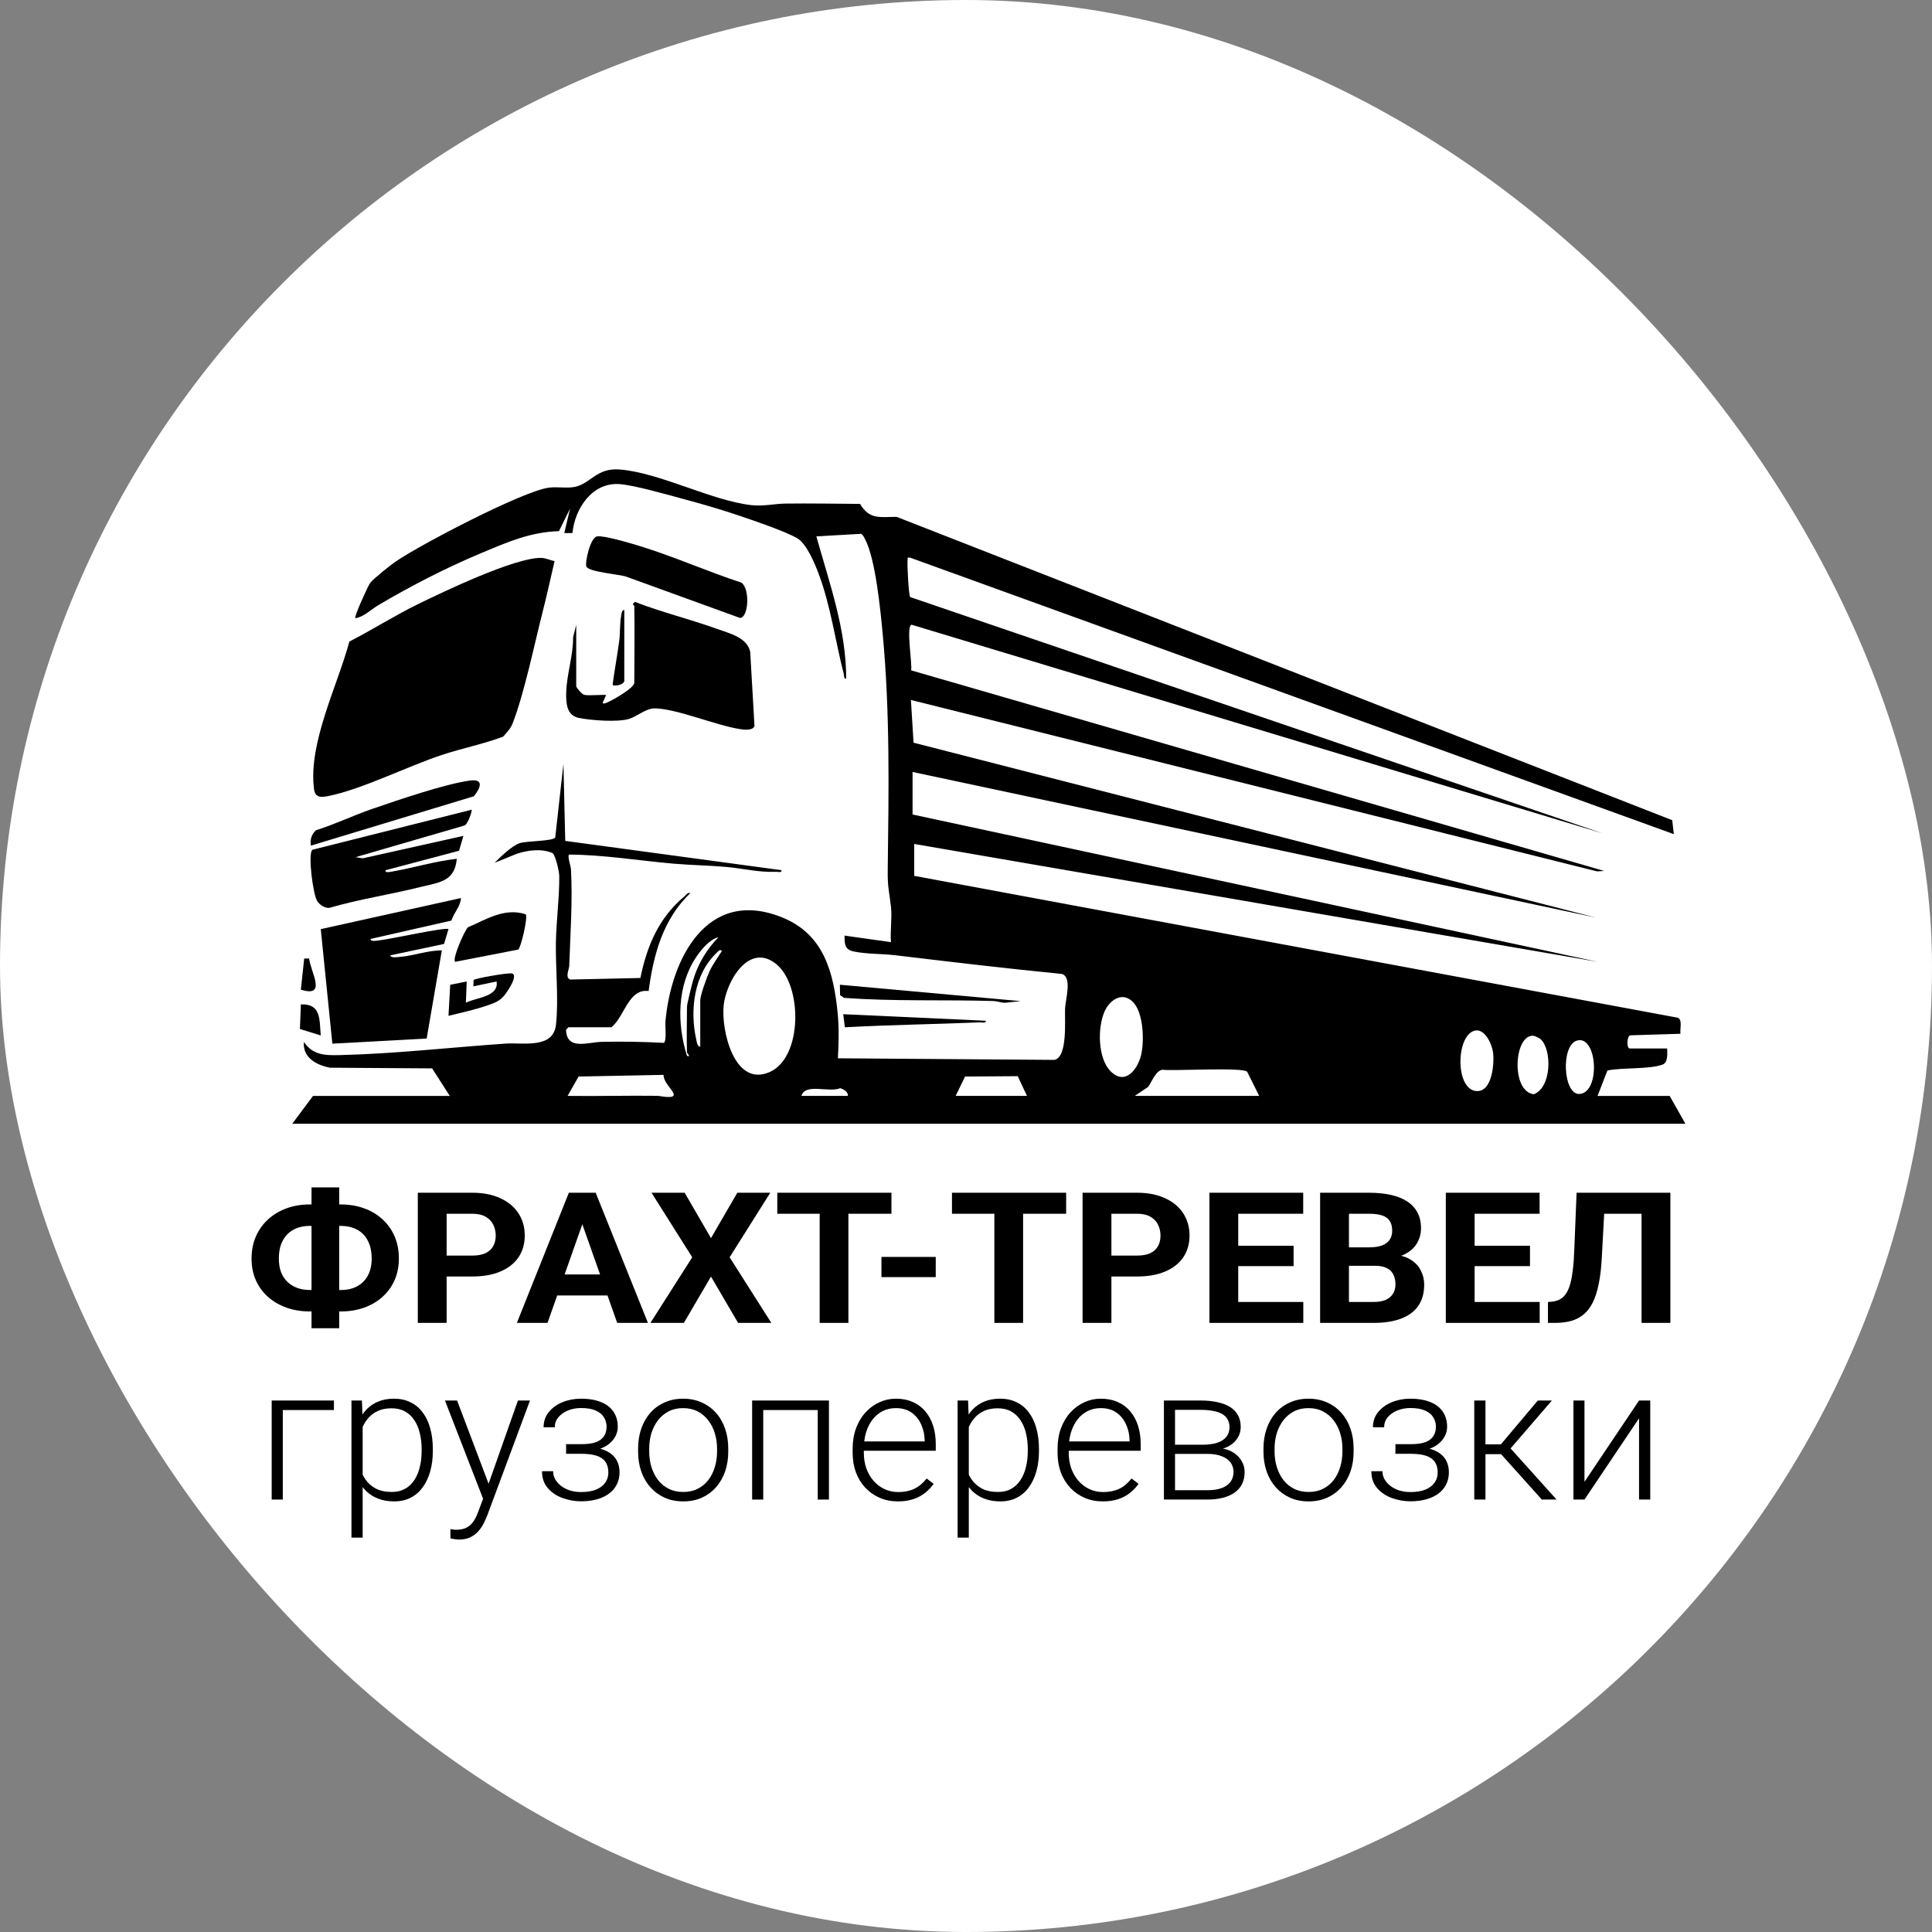
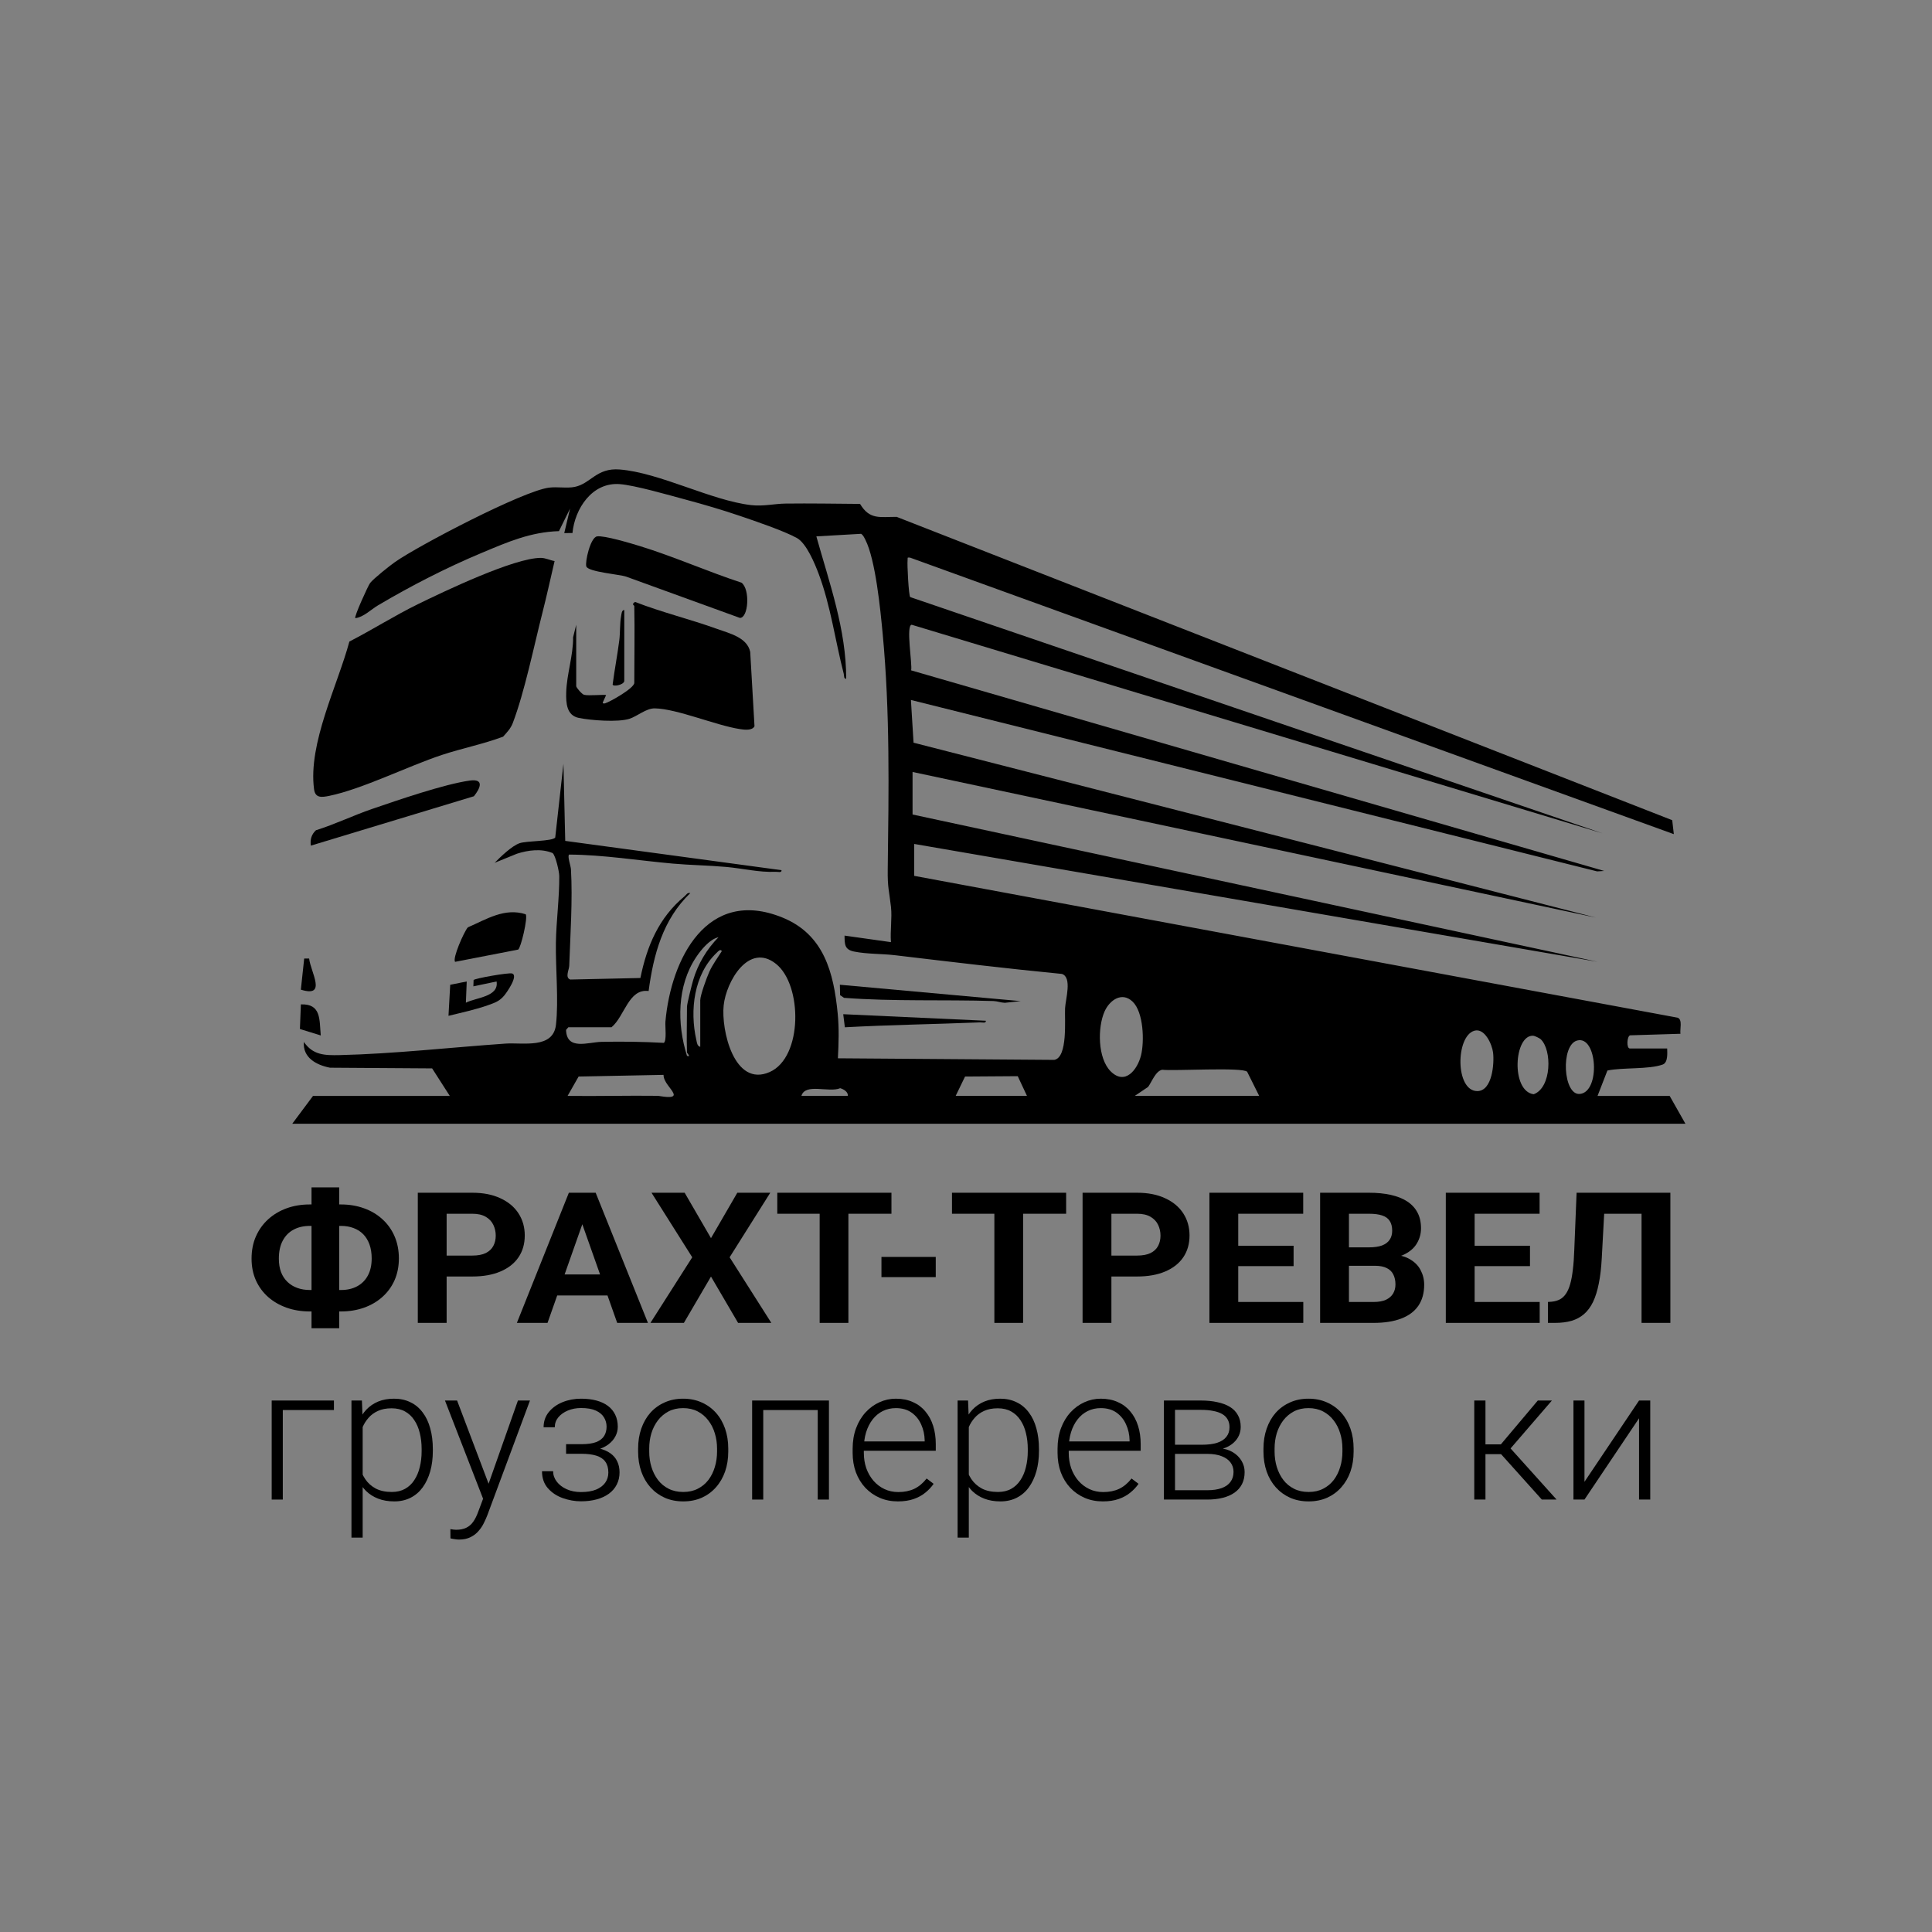
<svg xmlns="http://www.w3.org/2000/svg" width="192" height="192" viewBox="0 0 192 192" fill="none">
  <rect x="0" y="0" width="192" height="192" fill="#808080" stroke="none" />
-   <rect width="192" height="192" rx="96" fill="white" />
  <path d="M56.487 102.081L56.254 102.348C56.32 104.426 58.438 103.567 59.777 103.538C61.837 103.493 63.919 103.527 65.972 103.639C66.276 103.418 66.088 101.992 66.13 101.514C66.681 95.317 70.256 88.135 77.754 91.182C81.891 92.863 82.85 96.658 83.249 100.72C83.396 102.21 83.346 103.688 83.269 105.172L104.775 105.33C106.135 105.08 105.792 101.288 105.845 100.206C105.887 99.307 106.57 97.125 105.531 96.788C99.992 96.249 94.475 95.587 88.955 94.93C87.64 94.774 86.191 94.828 84.876 94.564C83.923 94.372 83.94 93.834 83.93 92.979L88.541 93.629C88.454 92.51 88.667 91.229 88.545 90.132C88.364 88.514 88.197 88.237 88.222 86.4C88.322 78.562 88.454 70.78 87.719 62.98C87.496 60.614 87.01 55.608 85.992 53.627C85.881 53.413 85.789 53.193 85.576 53.05L81.128 53.304C82.422 57.932 84.106 62.584 84.093 67.449C83.841 67.488 83.898 67.145 83.851 66.961C83.007 63.694 82.557 60.224 81.367 57.05C80.988 56.039 80.149 53.993 79.196 53.467C77.909 52.756 75.033 51.78 73.543 51.273C71.83 50.688 69.861 50.11 68.108 49.642C66.495 49.21 63.073 48.218 61.573 48.11C58.834 47.912 57.12 50.566 56.892 52.971L56.075 52.977L56.653 50.54L55.549 52.784C52.722 52.868 50.444 53.868 47.914 54.927C44.352 56.416 40.878 58.202 37.562 60.161C36.868 60.572 36.133 61.333 35.309 61.432C35.167 61.304 36.586 58.187 36.785 57.932C37.13 57.493 38.763 56.195 39.278 55.837C41.677 54.169 51.954 48.8 54.548 48.463C55.386 48.354 56.33 48.545 57.11 48.389C58.707 48.068 59.271 46.475 61.578 46.657C65.554 46.971 70.676 49.738 74.637 50.197C75.857 50.338 76.959 50.058 78.074 50.045C80.538 50.016 83.007 50.058 85.471 50.078C86.425 51.673 87.431 51.364 89.11 51.366L166.183 81.51L166.343 82.897L90.442 55.416C90.102 55.379 90.228 55.434 90.195 55.658C90.139 56.052 90.305 59.232 90.458 59.338L159.259 82.816L90.607 62.088C89.999 62.12 90.691 66.065 90.546 66.618L159.424 86.554L158.72 86.597L90.526 69.562L90.788 73.808L158.596 91.187L90.689 76.717V80.945L158.761 95.58L90.854 83.871V87.042L166.724 101.138C167.233 101.325 166.928 102.302 167.002 102.735L162.001 102.889C161.682 102.962 161.614 104.197 161.973 104.197H165.682C165.69 104.645 165.778 105.595 165.239 105.792C163.849 106.296 161.261 106.068 159.743 106.387L158.761 108.914H165.931L167.495 111.676H29.045L31.104 108.914H44.702L42.945 106.175L32.795 106.107C31.439 105.847 30.067 105.104 30.199 103.548C31.097 104.852 32.256 104.889 33.748 104.855C39.113 104.733 44.837 104.086 50.225 103.712C51.974 103.59 54.972 104.27 55.251 101.841C55.526 99.439 55.206 96.223 55.244 93.704C55.277 91.532 55.598 89.211 55.579 87.045C55.575 86.631 55.213 85.003 54.913 84.775C53.803 84.31 52.488 84.483 51.371 84.842L49.154 85.745C49.75 85.148 50.846 84.075 51.631 83.798C52.333 83.551 54.903 83.618 55.178 83.232L55.994 75.907L56.172 83.567L77.666 86.478C77.704 86.763 77.294 86.629 77.093 86.639C75.431 86.712 73.791 86.297 72.145 86.153C70.398 85.998 68.618 85.979 66.874 85.824C63.449 85.523 60.02 84.95 56.564 84.927C56.356 85.047 56.721 86.044 56.741 86.388C56.915 89.419 56.678 92.919 56.569 95.985C56.556 96.371 56.126 97.166 56.676 97.346L63.642 97.192C64.29 94.01 65.47 91.2 68.024 89.078C68.209 88.925 68.293 88.684 68.601 88.754C65.878 91.366 64.941 94.875 64.459 98.488C62.462 98.218 62.078 101.006 60.772 102.086H56.487V102.081ZM68.272 104.602C68.221 103.091 68.272 101.561 68.272 100.049C68.272 99.764 68.763 97.816 68.885 97.401C69.356 95.802 70.235 94.325 71.403 93.14C70.525 93.337 69.674 94.387 69.193 95.104C67.269 97.963 67.269 101.746 68.272 104.928C68.718 105.093 68.272 104.629 68.272 104.602ZM69.59 104.032V99.398C69.59 98.902 70.251 97.099 70.5 96.556C70.831 95.832 71.313 95.192 71.734 94.522C71.586 94.265 71.359 94.558 71.233 94.676C68.951 96.832 68.532 100.408 69.203 103.358C69.259 103.608 69.282 103.966 69.59 104.032ZM77.121 95.79C74.4 93.621 72.168 97.564 71.918 99.906C71.655 102.362 72.959 108.101 76.495 106.535C79.788 105.076 79.755 97.893 77.121 95.79ZM112.551 99.535C111.482 98.52 110.267 99.41 109.776 100.506C109.06 102.101 109.08 105.179 110.382 106.473C111.813 107.896 113.038 106.299 113.392 104.886C113.738 103.507 113.652 100.58 112.551 99.535ZM146.515 102.434C144.649 102.987 144.613 108.426 146.808 108.431C148.311 108.434 148.512 105.657 148.379 104.597C148.277 103.782 147.545 102.13 146.515 102.434ZM153.106 103.27C152.999 103.171 152.519 102.941 152.387 102.932C150.447 102.788 150.128 108.455 152.419 108.745C154.205 108.086 154.255 104.332 153.106 103.27ZM156.735 103.406C155.071 103.855 155.336 108.87 157.002 108.715C159.076 108.522 158.741 102.867 156.735 103.406ZM123.942 106.512C123.525 106.034 116.642 106.45 115.498 106.312C114.839 106.434 114.46 107.53 114.096 108.018L112.775 108.907H125.136L123.942 106.51V106.512ZM65.941 106.819L57.502 106.985L56.406 108.909C59.399 108.948 62.401 108.863 65.394 108.902C65.564 108.904 67.156 109.28 66.936 108.684C66.754 108.188 65.944 107.551 65.941 106.818V106.819ZM94.973 108.91H102.06L101.142 106.949L95.906 106.985L94.973 108.91ZM84.259 108.91C84.296 108.499 83.839 108.247 83.498 108.143C82.387 108.619 80.02 107.602 79.644 108.91H84.259Z" fill="black" />
  <path d="M55.115 55.756C54.721 57.441 54.349 59.15 53.922 60.828C53.08 64.133 52.125 68.815 50.95 71.88C50.747 72.406 50.365 72.802 49.997 73.21C48.016 73.951 45.925 74.361 43.917 75.024C40.55 76.137 35.992 78.423 32.714 79.093C31.962 79.246 31.331 79.322 31.212 78.441C30.599 73.893 33.553 68.109 34.721 63.756C37.029 62.574 39.236 61.161 41.568 60.024C44.214 58.735 51.082 55.447 53.736 55.442C54.214 55.442 54.654 55.678 55.113 55.758L55.115 55.756Z" fill="black" />
-   <path d="M44.861 91.485L36.823 93.311C36.826 93.623 37.509 93.47 37.706 93.45C38.636 93.363 44.309 92.106 44.568 92.335L44.131 93.806L38.801 94.938C38.801 95.234 39.508 95.111 39.704 95.098C41.123 94.993 42.488 94.434 43.909 94.45L42.402 103.207L33.03 103.719L31.877 92.337L45.806 89.247C45.798 90.013 45.09 90.742 44.86 91.486L44.861 91.485Z" fill="black" />
  <path d="M63.03 60.219C63.03 60.154 62.707 60.068 63.111 59.818C65.771 60.857 68.584 61.532 71.266 62.502C72.506 62.951 74.249 63.345 74.556 64.785L74.981 72.172C74.755 72.628 73.972 72.524 73.537 72.457C71.131 72.088 67.286 70.437 65.074 70.397C64.217 70.38 63.32 71.192 62.537 71.437C61.398 71.795 58.735 71.592 57.523 71.346C56.312 71.101 56.242 69.888 56.269 68.831C56.313 67.019 56.973 65.159 56.955 63.328L57.264 62.089V68.187C57.264 68.332 57.825 68.985 58.041 69.047C58.466 69.171 60.139 68.997 60.231 69.081L59.903 69.813C59.877 69.935 60.061 69.917 60.147 69.891C60.653 69.732 63.035 68.387 63.035 67.86C63.035 65.315 63.086 62.761 63.035 60.218L63.03 60.219Z" fill="black" />
-   <path d="M46.877 80.465C46.945 80.527 46.482 82.034 46.101 82.055L35.341 85.182L36.038 85.301L46.053 83.068L45.62 84.546L38.308 86.485C38.264 86.761 38.705 86.66 38.87 86.633C41.041 86.265 43.193 85.59 45.394 85.345C45.201 87.655 43.569 87.699 41.738 88.159C38.765 88.907 35.707 89.353 32.76 90.216C32.281 90.281 31.758 89.92 31.511 89.527C31.113 88.894 30.566 84.793 31.051 84.446L46.877 80.467V80.465Z" fill="black" />
  <path d="M73.696 57.911C74.566 58.579 74.375 61.424 73.529 61.407L62.202 57.296C61.56 57.084 58.454 56.837 58.268 56.291C58.123 55.867 58.665 53.418 59.33 53.307C60.033 53.19 62.768 54.016 63.613 54.276C66.972 55.311 70.345 56.808 73.696 57.909V57.911Z" fill="black" />
  <path d="M30.891 84.041C30.809 83.431 30.944 82.937 31.397 82.509C33.301 81.915 35.112 81.031 36.993 80.387C39.554 79.51 44.115 77.938 46.67 77.574C48.15 77.363 47.743 78.333 47.093 79.132L30.889 84.039L30.891 84.041Z" fill="black" />
  <path d="M45.231 95.585C44.927 95.28 46.126 92.559 46.495 92.159C48.343 91.358 50.146 90.182 52.244 90.859C52.48 91.192 51.761 94.216 51.495 94.369L45.231 95.585Z" fill="black" />
  <path d="M50.108 98.938C49.636 99.498 49.2 99.645 48.519 99.888C47.293 100.325 45.845 100.642 44.571 100.95L44.741 97.867L46.383 97.537L46.299 99.647C47.321 99.125 49.597 99.072 49.35 97.537L47.044 98.023L47.065 97.395C47.176 97.234 50.544 96.637 50.891 96.743C51.552 96.948 50.35 98.649 50.108 98.936V98.938Z" fill="black" />
  <path d="M101.432 99.49L99.86 99.657C99.469 99.647 99.11 99.493 98.719 99.481C93.771 99.329 88.816 99.538 83.877 99.164L83.488 98.898L83.465 97.862L101.43 99.49H101.432Z" fill="black" />
  <path d="M97.971 101.441C98.009 101.724 97.597 101.594 97.397 101.602C92.934 101.784 88.427 101.847 83.962 102.091L83.799 100.79L97.972 101.441H97.971Z" fill="black" />
  <path d="M31.877 102.902L29.805 102.26L29.901 99.815C31.944 99.738 31.732 101.35 31.877 102.902Z" fill="black" />
  <path d="M62.041 67.699C61.927 68.101 60.895 68.255 60.884 68.021C61.073 66.558 61.358 65.096 61.545 63.633C61.64 62.885 61.588 61.977 61.728 61.211C61.761 61.034 61.784 60.605 62.041 60.626V67.699Z" fill="black" />
  <path d="M30.721 95.26C30.875 96.616 32.536 99.176 29.899 98.35L30.23 95.26H30.721Z" fill="black" />
  <path d="M30.787 119.697H33.881C34.709 119.697 35.473 119.824 36.173 120.079C36.873 120.327 37.481 120.689 37.997 121.162C38.519 121.63 38.923 122.196 39.21 122.859C39.496 123.516 39.64 124.251 39.64 125.062C39.64 125.856 39.496 126.578 39.21 127.23C38.923 127.875 38.519 128.429 37.997 128.891C37.481 129.353 36.873 129.708 36.173 129.957C35.473 130.206 34.709 130.33 33.881 130.33H30.787C29.953 130.33 29.186 130.206 28.486 129.957C27.785 129.708 27.174 129.356 26.652 128.9C26.13 128.438 25.723 127.884 25.43 127.239C25.143 126.593 25 125.874 25 125.08C25 124.269 25.143 123.534 25.43 122.877C25.723 122.214 26.13 121.645 26.652 121.171C27.174 120.698 27.785 120.333 28.486 120.079C29.186 119.824 29.953 119.697 30.787 119.697ZM30.787 121.829C30.176 121.829 29.638 121.953 29.173 122.202C28.708 122.451 28.349 122.818 28.094 123.303C27.839 123.783 27.712 124.375 27.712 125.08C27.712 125.589 27.785 126.039 27.932 126.43C28.084 126.815 28.298 127.138 28.572 127.398C28.845 127.659 29.17 127.857 29.546 127.994C29.921 128.13 30.335 128.198 30.787 128.198H33.9C34.505 128.198 35.033 128.077 35.486 127.834C35.944 127.591 36.3 127.236 36.555 126.768C36.81 126.3 36.937 125.731 36.937 125.062C36.937 124.535 36.864 124.07 36.717 123.668C36.571 123.265 36.364 122.927 36.097 122.655C35.829 122.382 35.508 122.178 35.132 122.042C34.763 121.9 34.352 121.829 33.9 121.829H30.787ZM33.709 118V132H30.959V118H33.709Z" fill="black" />
  <path d="M46.935 126.857H43.392V124.778H46.935C47.483 124.778 47.929 124.695 48.272 124.529C48.616 124.357 48.868 124.121 49.027 123.819C49.186 123.516 49.266 123.176 49.266 122.797C49.266 122.412 49.186 122.054 49.027 121.722C48.868 121.39 48.616 121.124 48.272 120.923C47.929 120.721 47.483 120.621 46.935 120.621H44.386V131.467H41.521V118.533H46.935C48.024 118.533 48.957 118.717 49.733 119.084C50.517 119.445 51.115 119.945 51.529 120.585C51.943 121.225 52.15 121.956 52.15 122.779C52.15 123.614 51.943 124.337 51.529 124.947C51.115 125.557 50.517 126.027 49.733 126.359C48.957 126.691 48.024 126.857 46.935 126.857Z" fill="black" />
  <path d="M58.194 120.745L54.413 131.467H51.367L56.533 118.533H58.471L58.194 120.745ZM61.336 131.467L57.545 120.745L57.239 118.533H59.197L64.392 131.467H61.336ZM61.164 126.652V128.74H53.821V126.652H61.164Z" fill="black" />
  <path d="M68.04 118.533L70.657 123.046L73.273 118.533H76.549L72.509 124.947L76.654 131.467H73.35L70.657 126.865L67.964 131.467H64.64L68.794 124.947L64.746 118.533H68.04Z" fill="black" />
  <path d="M84.313 118.533V131.467H81.457V118.533H84.313ZM88.591 118.533V120.621H77.246V118.533H88.591Z" fill="black" />
  <path d="M92.993 124.911V126.919H87.598V124.911H92.993Z" fill="black" />
  <path d="M101.674 118.533V131.467H98.819V118.533H101.674ZM105.952 118.533V120.621H94.607V118.533H105.952Z" fill="black" />
  <path d="M113 126.857H109.457V124.778H113C113.547 124.778 113.993 124.695 114.337 124.529C114.68 124.357 114.932 124.121 115.091 123.819C115.25 123.516 115.33 123.176 115.33 122.797C115.33 122.412 115.25 122.054 115.091 121.722C114.932 121.39 114.68 121.124 114.337 120.923C113.993 120.721 113.547 120.621 113 120.621H110.45V131.467H107.585V118.533H113C114.088 118.533 115.021 118.717 115.798 119.084C116.581 119.445 117.179 119.945 117.593 120.585C118.007 121.225 118.214 121.956 118.214 122.779C118.214 123.614 118.007 124.337 117.593 124.947C117.179 125.557 116.581 126.027 115.798 126.359C115.021 126.691 114.088 126.857 113 126.857Z" fill="black" />
  <path d="M129.52 129.388V131.467H122.12V129.388H129.52ZM123.055 118.533V131.467H120.191V118.533H123.055ZM128.556 123.801V125.826H122.12V123.801H128.556ZM129.511 118.533V120.621H122.12V118.533H129.511Z" fill="black" />
  <path d="M136.635 125.791H133.063L133.044 123.961H136.043C136.571 123.961 137.004 123.898 137.342 123.774C137.679 123.644 137.931 123.457 138.096 123.214C138.268 122.966 138.354 122.664 138.354 122.308C138.354 121.906 138.271 121.58 138.106 121.331C137.946 121.082 137.695 120.902 137.351 120.789C137.014 120.677 136.578 120.621 136.043 120.621H134.057V131.467H131.192V118.533H136.043C136.851 118.533 137.574 118.604 138.211 118.746C138.854 118.888 139.398 119.104 139.844 119.395C140.289 119.685 140.63 120.052 140.865 120.496C141.101 120.934 141.219 121.456 141.219 122.06C141.219 122.593 141.088 123.084 140.827 123.534C140.573 123.984 140.168 124.352 139.614 124.636C139.067 124.92 138.351 125.077 137.466 125.107L136.635 125.791ZM136.511 131.467H132.28L133.398 129.388H136.511C137.014 129.388 137.424 129.314 137.743 129.166C138.061 129.012 138.297 128.805 138.449 128.544C138.602 128.284 138.679 127.985 138.679 127.647C138.679 127.268 138.609 126.94 138.468 126.661C138.335 126.383 138.118 126.17 137.819 126.022C137.52 125.868 137.125 125.791 136.635 125.791H133.875L133.894 123.961H137.332L137.991 124.68C138.838 124.668 139.519 124.808 140.035 125.098C140.557 125.382 140.935 125.752 141.171 126.208C141.413 126.664 141.534 127.153 141.534 127.674C141.534 128.503 141.34 129.202 140.951 129.77C140.563 130.333 139.993 130.756 139.242 131.041C138.497 131.325 137.587 131.467 136.511 131.467Z" fill="black" />
  <path d="M153.013 129.388V131.467H145.612V129.388H153.013ZM146.547 118.533V131.467H143.683V118.533H146.547ZM152.048 123.801V125.826H145.612V123.801H152.048ZM153.003 118.533V120.621H145.612V118.533H153.003Z" fill="black" />
  <path d="M163.956 118.533V120.621H157.042V118.533H163.956ZM166 118.533V131.467H163.135V118.533H166ZM156.68 118.533H159.535L159.182 125.027C159.131 125.998 159.032 126.842 158.886 127.558C158.745 128.275 158.554 128.885 158.313 129.388C158.071 129.886 157.771 130.288 157.415 130.596C157.065 130.898 156.651 131.121 156.173 131.263C155.696 131.399 155.152 131.467 154.54 131.467H153.834V129.388L154.197 129.362C154.509 129.332 154.782 129.255 155.018 129.131C155.254 129.006 155.454 128.82 155.62 128.571C155.791 128.322 155.932 128.005 156.04 127.621C156.154 127.23 156.243 126.753 156.307 126.19C156.377 125.628 156.425 124.97 156.45 124.218L156.68 118.533Z" fill="black" />
  <path d="M33.185 139.182V140.128H28.104V149.025H27V139.182H33.185Z" fill="black" />
  <path d="M36.041 141.074V152.809H34.928V139.182H35.967L36.041 141.074ZM43.015 144.012V144.203C43.015 144.937 42.928 145.61 42.755 146.223C42.582 146.835 42.331 147.366 42.004 147.815C41.682 148.258 41.284 148.6 40.808 148.843C40.332 149.085 39.791 149.207 39.185 149.207C38.585 149.207 38.05 149.116 37.581 148.934C37.111 148.752 36.706 148.494 36.366 148.16C36.032 147.821 35.763 147.427 35.559 146.978C35.361 146.523 35.222 146.026 35.142 145.486V142.966C35.234 142.372 35.386 141.832 35.596 141.347C35.806 140.862 36.075 140.443 36.403 140.092C36.737 139.74 37.132 139.47 37.59 139.282C38.047 139.094 38.57 139 39.157 139C39.769 139 40.313 139.118 40.789 139.355C41.271 139.585 41.676 139.922 42.004 140.365C42.338 140.801 42.588 141.329 42.755 141.947C42.928 142.56 43.015 143.248 43.015 144.012ZM41.902 144.203V144.012C41.902 143.436 41.84 142.903 41.716 142.411C41.599 141.92 41.416 141.493 41.169 141.129C40.928 140.759 40.619 140.471 40.242 140.264C39.871 140.058 39.429 139.955 38.916 139.955C38.384 139.955 37.93 140.043 37.553 140.219C37.182 140.389 36.873 140.616 36.625 140.901C36.378 141.18 36.183 141.486 36.041 141.82C35.899 142.154 35.794 142.481 35.726 142.802V145.704C35.843 146.165 36.032 146.593 36.292 146.987C36.551 147.375 36.897 147.687 37.33 147.924C37.769 148.154 38.304 148.27 38.934 148.27C39.441 148.27 39.88 148.167 40.251 147.96C40.622 147.754 40.928 147.466 41.169 147.096C41.416 146.726 41.599 146.296 41.716 145.804C41.84 145.313 41.902 144.78 41.902 144.203Z" fill="black" />
  <path d="M48.347 148.042L51.472 139.182H52.668L48.421 150.608C48.334 150.832 48.223 151.081 48.087 151.353C47.957 151.626 47.784 151.887 47.568 152.136C47.357 152.391 47.092 152.597 46.77 152.754C46.455 152.918 46.069 153 45.611 153C45.493 153 45.342 152.985 45.157 152.955C44.977 152.93 44.847 152.906 44.767 152.882L44.758 151.963C44.826 151.981 44.925 151.996 45.055 152.008C45.184 152.021 45.274 152.027 45.324 152.027C45.725 152.027 46.062 151.96 46.334 151.827C46.612 151.693 46.844 151.493 47.03 151.226C47.215 150.965 47.379 150.638 47.521 150.244L48.347 148.042ZM45.425 139.182L48.625 147.633L48.922 148.77L48.115 149.216L44.22 139.182H45.425Z" fill="black" />
  <path d="M57.87 144.258H56.257V143.521H57.777C58.395 143.521 58.887 143.451 59.252 143.312C59.616 143.166 59.879 142.963 60.04 142.702C60.201 142.442 60.281 142.135 60.281 141.784C60.281 141.444 60.194 141.135 60.021 140.856C59.854 140.577 59.586 140.352 59.215 140.183C58.844 140.013 58.352 139.928 57.74 139.928C57.27 139.928 56.838 140.01 56.442 140.173C56.046 140.337 55.728 140.562 55.487 140.847C55.252 141.132 55.134 141.462 55.134 141.838H54.022C54.022 141.256 54.195 140.753 54.541 140.328C54.887 139.904 55.342 139.576 55.904 139.346C56.473 139.115 57.085 139 57.74 139C58.309 139 58.819 139.061 59.27 139.182C59.721 139.303 60.105 139.482 60.42 139.719C60.735 139.955 60.976 140.249 61.143 140.601C61.31 140.947 61.394 141.344 61.394 141.793C61.394 142.132 61.313 142.451 61.153 142.748C60.998 143.045 60.769 143.309 60.466 143.539C60.17 143.764 59.802 143.94 59.363 144.067C58.93 144.194 58.432 144.258 57.87 144.258ZM56.257 143.758H57.87C58.488 143.758 59.029 143.815 59.493 143.93C59.956 144.04 60.343 144.203 60.652 144.422C60.961 144.64 61.19 144.91 61.338 145.231C61.493 145.547 61.57 145.911 61.57 146.323C61.57 146.772 61.477 147.175 61.292 147.533C61.112 147.891 60.853 148.194 60.513 148.442C60.173 148.691 59.768 148.879 59.298 149.006C58.828 149.134 58.309 149.198 57.74 149.198C57.128 149.198 56.522 149.091 55.923 148.879C55.329 148.667 54.838 148.339 54.448 147.897C54.059 147.454 53.864 146.89 53.864 146.205H54.968C54.968 146.581 55.088 146.926 55.329 147.242C55.57 147.557 55.898 147.809 56.312 147.997C56.733 148.185 57.209 148.279 57.74 148.279C58.34 148.279 58.841 148.197 59.242 148.033C59.644 147.863 59.947 147.633 60.151 147.342C60.355 147.051 60.457 146.717 60.457 146.341C60.457 145.898 60.358 145.541 60.16 145.268C59.969 144.995 59.675 144.795 59.279 144.667C58.884 144.54 58.383 144.476 57.777 144.476H56.257V143.758Z" fill="black" />
  <path d="M63.415 144.258V143.958C63.415 143.242 63.52 142.581 63.73 141.975C63.941 141.368 64.241 140.844 64.63 140.401C65.026 139.958 65.499 139.616 66.049 139.373C66.599 139.124 67.211 139 67.885 139C68.565 139 69.18 139.124 69.73 139.373C70.28 139.616 70.753 139.958 71.149 140.401C71.545 140.844 71.847 141.368 72.058 141.975C72.268 142.581 72.373 143.242 72.373 143.958V144.258C72.373 144.974 72.268 145.635 72.058 146.241C71.847 146.841 71.545 147.363 71.149 147.806C70.76 148.248 70.29 148.594 69.74 148.843C69.189 149.085 68.577 149.207 67.903 149.207C67.223 149.207 66.608 149.085 66.058 148.843C65.508 148.594 65.035 148.248 64.639 147.806C64.244 147.363 63.941 146.841 63.73 146.241C63.52 145.635 63.415 144.974 63.415 144.258ZM64.519 143.958V144.258C64.519 144.798 64.593 145.31 64.741 145.795C64.89 146.274 65.106 146.702 65.39 147.078C65.675 147.448 66.027 147.739 66.448 147.951C66.868 148.164 67.353 148.27 67.903 148.27C68.447 148.27 68.927 148.164 69.341 147.951C69.761 147.739 70.114 147.448 70.398 147.078C70.682 146.702 70.895 146.274 71.038 145.795C71.186 145.31 71.26 144.798 71.26 144.258V143.958C71.26 143.424 71.186 142.918 71.038 142.439C70.895 141.959 70.679 141.532 70.389 141.156C70.104 140.78 69.752 140.483 69.332 140.264C68.911 140.046 68.429 139.937 67.885 139.937C67.341 139.937 66.859 140.046 66.438 140.264C66.024 140.483 65.672 140.78 65.381 141.156C65.097 141.532 64.88 141.959 64.732 142.439C64.59 142.918 64.519 143.424 64.519 143.958Z" fill="black" />
  <path d="M81.47 139.182V140.128H75.6V139.182H81.47ZM75.85 139.182V149.025H74.747V139.182H75.85ZM82.379 139.182V149.025H81.266V139.182H82.379Z" fill="black" />
  <path d="M89.231 149.207C88.576 149.207 87.973 149.088 87.423 148.852C86.879 148.615 86.403 148.282 85.995 147.851C85.593 147.421 85.281 146.911 85.059 146.323C84.842 145.729 84.734 145.08 84.734 144.376V143.985C84.734 143.227 84.848 142.542 85.077 141.929C85.306 141.317 85.621 140.792 86.023 140.355C86.425 139.919 86.882 139.585 87.395 139.355C87.915 139.118 88.459 139 89.027 139C89.664 139 90.23 139.112 90.724 139.337C91.219 139.555 91.633 139.867 91.967 140.274C92.307 140.674 92.564 141.15 92.737 141.702C92.91 142.248 92.996 142.851 92.996 143.512V144.176H85.402V143.248H91.893V143.121C91.88 142.569 91.766 142.053 91.55 141.574C91.34 141.089 91.024 140.695 90.604 140.392C90.183 140.089 89.658 139.937 89.027 139.937C88.558 139.937 88.125 140.034 87.729 140.228C87.34 140.422 87.003 140.701 86.718 141.065C86.44 141.423 86.224 141.85 86.069 142.348C85.921 142.839 85.847 143.385 85.847 143.985V144.376C85.847 144.922 85.927 145.431 86.088 145.904C86.255 146.371 86.49 146.784 86.793 147.142C87.102 147.499 87.466 147.778 87.887 147.979C88.307 148.179 88.771 148.279 89.278 148.279C89.871 148.279 90.397 148.173 90.854 147.96C91.312 147.742 91.723 147.399 92.088 146.932L92.783 147.46C92.567 147.775 92.295 148.066 91.967 148.333C91.645 148.6 91.259 148.812 90.808 148.97C90.357 149.128 89.831 149.207 89.231 149.207Z" fill="black" />
  <path d="M96.279 141.074V152.809H95.166V139.182H96.205L96.279 141.074ZM103.252 144.012V144.203C103.252 144.937 103.166 145.61 102.993 146.223C102.82 146.835 102.569 147.366 102.242 147.815C101.92 148.258 101.521 148.6 101.045 148.843C100.569 149.085 100.028 149.207 99.422 149.207C98.823 149.207 98.288 149.116 97.818 148.934C97.348 148.752 96.944 148.494 96.603 148.16C96.27 147.821 96.001 147.427 95.797 146.978C95.599 146.523 95.46 146.026 95.379 145.486V142.966C95.472 142.372 95.624 141.832 95.834 141.347C96.044 140.862 96.313 140.443 96.641 140.092C96.974 139.74 97.37 139.47 97.828 139.282C98.285 139.094 98.807 139 99.395 139C100.007 139 100.551 139.118 101.027 139.355C101.509 139.585 101.914 139.922 102.242 140.365C102.575 140.801 102.826 141.329 102.993 141.947C103.166 142.56 103.252 143.248 103.252 144.012ZM102.14 144.203V144.012C102.14 143.436 102.078 142.903 101.954 142.411C101.837 141.92 101.654 141.493 101.407 141.129C101.166 140.759 100.857 140.471 100.48 140.264C100.109 140.058 99.667 139.955 99.154 139.955C98.622 139.955 98.168 140.043 97.79 140.219C97.419 140.389 97.11 140.616 96.863 140.901C96.616 141.18 96.421 141.486 96.279 141.82C96.137 142.154 96.032 142.481 95.964 142.802V145.704C96.081 146.165 96.27 146.593 96.529 146.987C96.789 147.375 97.135 147.687 97.568 147.924C98.007 148.154 98.542 148.27 99.172 148.27C99.679 148.27 100.118 148.167 100.489 147.96C100.86 147.754 101.166 147.466 101.407 147.096C101.654 146.726 101.837 146.296 101.954 145.804C102.078 145.313 102.14 144.78 102.14 144.203Z" fill="black" />
  <path d="M109.595 149.207C108.94 149.207 108.337 149.088 107.787 148.852C107.243 148.615 106.767 148.282 106.359 147.851C105.957 147.421 105.645 146.911 105.422 146.323C105.206 145.729 105.098 145.08 105.098 144.376V143.985C105.098 143.227 105.212 142.542 105.441 141.929C105.669 141.317 105.985 140.792 106.387 140.355C106.788 139.919 107.246 139.585 107.759 139.355C108.278 139.118 108.822 139 109.391 139C110.028 139 110.593 139.112 111.088 139.337C111.583 139.555 111.997 139.867 112.331 140.274C112.671 140.674 112.927 141.15 113.1 141.702C113.273 142.248 113.36 142.851 113.36 143.512V144.176H105.765V143.248H112.256V143.121C112.244 142.569 112.13 142.053 111.913 141.574C111.703 141.089 111.388 140.695 110.967 140.392C110.547 140.089 110.022 139.937 109.391 139.937C108.921 139.937 108.488 140.034 108.093 140.228C107.703 140.422 107.366 140.701 107.082 141.065C106.804 141.423 106.587 141.85 106.433 142.348C106.285 142.839 106.21 143.385 106.21 143.985V144.376C106.21 144.922 106.291 145.431 106.451 145.904C106.618 146.371 106.853 146.784 107.156 147.142C107.465 147.499 107.83 147.778 108.25 147.979C108.671 148.179 109.134 148.279 109.641 148.279C110.235 148.279 110.76 148.173 111.218 147.96C111.675 147.742 112.086 147.399 112.451 146.932L113.147 147.46C112.93 147.775 112.658 148.066 112.331 148.333C112.009 148.6 111.623 148.812 111.171 148.97C110.72 149.128 110.195 149.207 109.595 149.207Z" fill="black" />
  <path d="M119.981 144.485H116.457L116.439 143.576H119.443C120.049 143.576 120.553 143.512 120.955 143.385C121.363 143.251 121.669 143.054 121.873 142.793C122.083 142.533 122.188 142.211 122.188 141.829C122.188 141.538 122.126 141.283 122.002 141.065C121.885 140.847 121.706 140.668 121.465 140.528C121.23 140.389 120.933 140.286 120.574 140.219C120.222 140.146 119.811 140.11 119.341 140.11H116.772V149.025H115.669V139.182H119.341C119.953 139.182 120.5 139.237 120.982 139.346C121.471 139.449 121.888 139.606 122.234 139.819C122.58 140.031 122.843 140.304 123.022 140.637C123.208 140.965 123.301 141.353 123.301 141.802C123.301 142.105 123.242 142.39 123.124 142.657C123.007 142.918 122.834 143.154 122.605 143.366C122.383 143.573 122.107 143.742 121.78 143.876C121.452 144.003 121.075 144.082 120.649 144.112L119.981 144.485ZM119.981 149.025H116.114L116.541 148.097H119.981C120.537 148.097 121.01 148.027 121.4 147.888C121.789 147.748 122.083 147.542 122.281 147.269C122.485 146.996 122.587 146.666 122.587 146.277C122.587 145.914 122.485 145.598 122.281 145.331C122.083 145.065 121.789 144.858 121.4 144.713C121.01 144.561 120.537 144.485 119.981 144.485H117.421L117.44 143.576H120.732L121.205 143.921C121.712 143.964 122.151 144.097 122.522 144.322C122.893 144.546 123.18 144.831 123.384 145.177C123.588 145.516 123.69 145.889 123.69 146.296C123.69 146.744 123.604 147.142 123.43 147.487C123.257 147.827 123.007 148.112 122.679 148.342C122.358 148.567 121.968 148.737 121.511 148.852C121.053 148.967 120.543 149.025 119.981 149.025Z" fill="black" />
  <path d="M125.563 144.258V143.958C125.563 143.242 125.668 142.581 125.879 141.975C126.089 141.368 126.389 140.844 126.778 140.401C127.174 139.958 127.647 139.616 128.197 139.373C128.747 139.124 129.359 139 130.033 139C130.713 139 131.328 139.124 131.878 139.373C132.428 139.616 132.901 139.958 133.297 140.401C133.693 140.844 133.996 141.368 134.206 141.975C134.416 142.581 134.521 143.242 134.521 143.958V144.258C134.521 144.974 134.416 145.635 134.206 146.241C133.996 146.841 133.693 147.363 133.297 147.806C132.907 148.248 132.438 148.594 131.887 148.843C131.337 149.085 130.725 149.207 130.051 149.207C129.371 149.207 128.756 149.085 128.206 148.843C127.656 148.594 127.183 148.248 126.787 147.806C126.392 147.363 126.089 146.841 125.879 146.241C125.668 145.635 125.563 144.974 125.563 144.258ZM126.667 143.958V144.258C126.667 144.798 126.741 145.31 126.889 145.795C127.038 146.274 127.254 146.702 127.538 147.078C127.823 147.448 128.175 147.739 128.596 147.951C129.016 148.164 129.501 148.27 130.051 148.27C130.595 148.27 131.075 148.164 131.489 147.951C131.909 147.739 132.261 147.448 132.546 147.078C132.83 146.702 133.043 146.274 133.186 145.795C133.334 145.31 133.408 144.798 133.408 144.258V143.958C133.408 143.424 133.334 142.918 133.186 142.439C133.043 141.959 132.827 141.532 132.537 141.156C132.252 140.78 131.9 140.483 131.479 140.264C131.059 140.046 130.577 139.937 130.033 139.937C129.489 139.937 129.007 140.046 128.586 140.264C128.172 140.483 127.82 140.78 127.529 141.156C127.245 141.532 127.028 141.959 126.88 142.439C126.738 142.918 126.667 143.424 126.667 143.958Z" fill="black" />
-   <path d="M140.289 144.258H138.675V143.521H140.196C140.814 143.521 141.306 143.451 141.671 143.312C142.035 143.166 142.298 142.963 142.459 142.702C142.619 142.442 142.7 142.135 142.7 141.784C142.7 141.444 142.613 141.135 142.44 140.856C142.273 140.577 142.004 140.352 141.633 140.183C141.262 140.013 140.771 139.928 140.159 139.928C139.689 139.928 139.256 140.01 138.861 140.173C138.465 140.337 138.147 140.562 137.906 140.847C137.671 141.132 137.553 141.462 137.553 141.838H136.441C136.441 141.256 136.614 140.753 136.96 140.328C137.306 139.904 137.76 139.576 138.323 139.346C138.892 139.115 139.504 139 140.159 139C140.728 139 141.238 139.061 141.689 139.182C142.14 139.303 142.524 139.482 142.839 139.719C143.154 139.955 143.395 140.249 143.562 140.601C143.729 140.947 143.813 141.344 143.813 141.793C143.813 142.132 143.732 142.451 143.571 142.748C143.417 143.045 143.188 143.309 142.885 143.539C142.589 143.764 142.221 143.94 141.782 144.067C141.349 144.194 140.851 144.258 140.289 144.258ZM138.675 143.758H140.289C140.907 143.758 141.448 143.815 141.912 143.93C142.375 144.04 142.762 144.203 143.071 144.422C143.38 144.64 143.609 144.91 143.757 145.231C143.911 145.547 143.989 145.911 143.989 146.323C143.989 146.772 143.896 147.175 143.711 147.533C143.531 147.891 143.272 148.194 142.932 148.442C142.592 148.691 142.187 148.879 141.717 149.006C141.247 149.134 140.728 149.198 140.159 149.198C139.547 149.198 138.941 149.091 138.341 148.879C137.748 148.667 137.257 148.339 136.867 147.897C136.478 147.454 136.283 146.89 136.283 146.205H137.386C137.386 146.581 137.507 146.926 137.748 147.242C137.989 147.557 138.317 147.809 138.731 147.997C139.151 148.185 139.627 148.279 140.159 148.279C140.759 148.279 141.259 148.197 141.661 148.033C142.063 147.863 142.366 147.633 142.57 147.342C142.774 147.051 142.876 146.717 142.876 146.341C142.876 145.898 142.777 145.541 142.579 145.268C142.388 144.995 142.094 144.795 141.698 144.667C141.303 144.54 140.802 144.476 140.196 144.476H138.675V143.758Z" fill="black" />
  <path d="M147.624 139.182V149.025H146.511V139.182H147.624ZM154.226 139.182L149.627 144.513H147.234L147.114 143.539H149.154L152.826 139.182H154.226ZM153.225 149.025L149.043 144.367L149.747 143.53L154.69 149.025H153.225Z" fill="black" />
  <path d="M157.463 147.26L162.887 139.182H164V149.025H162.887V140.947L157.463 149.025H156.368V139.182H157.463V147.26Z" fill="black" />
</svg>